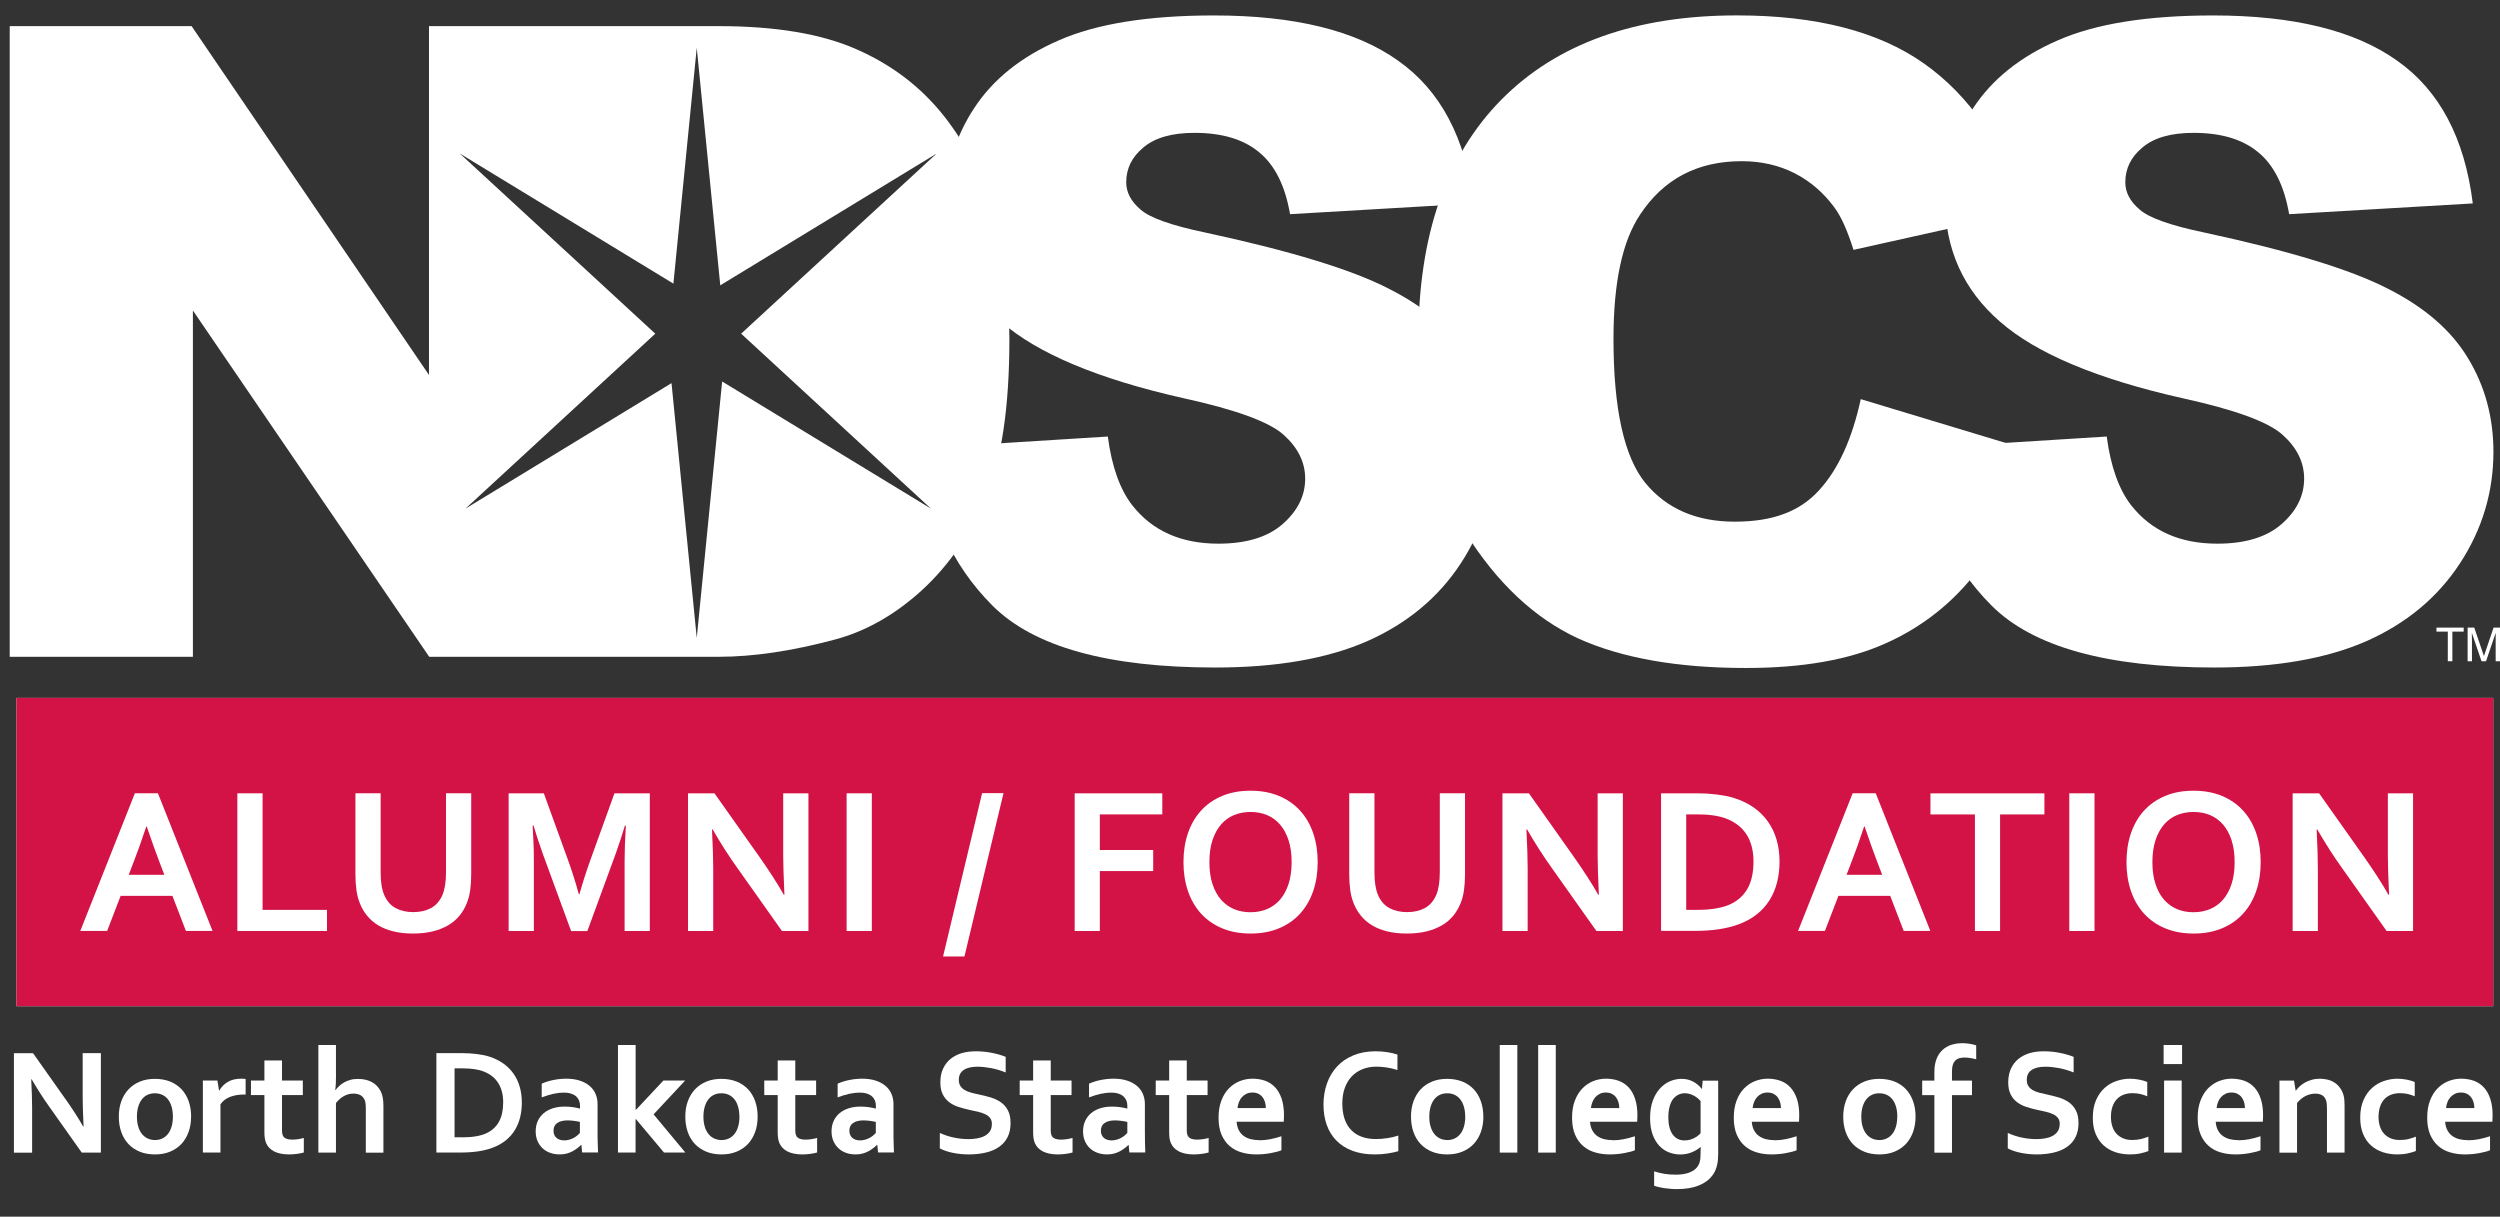
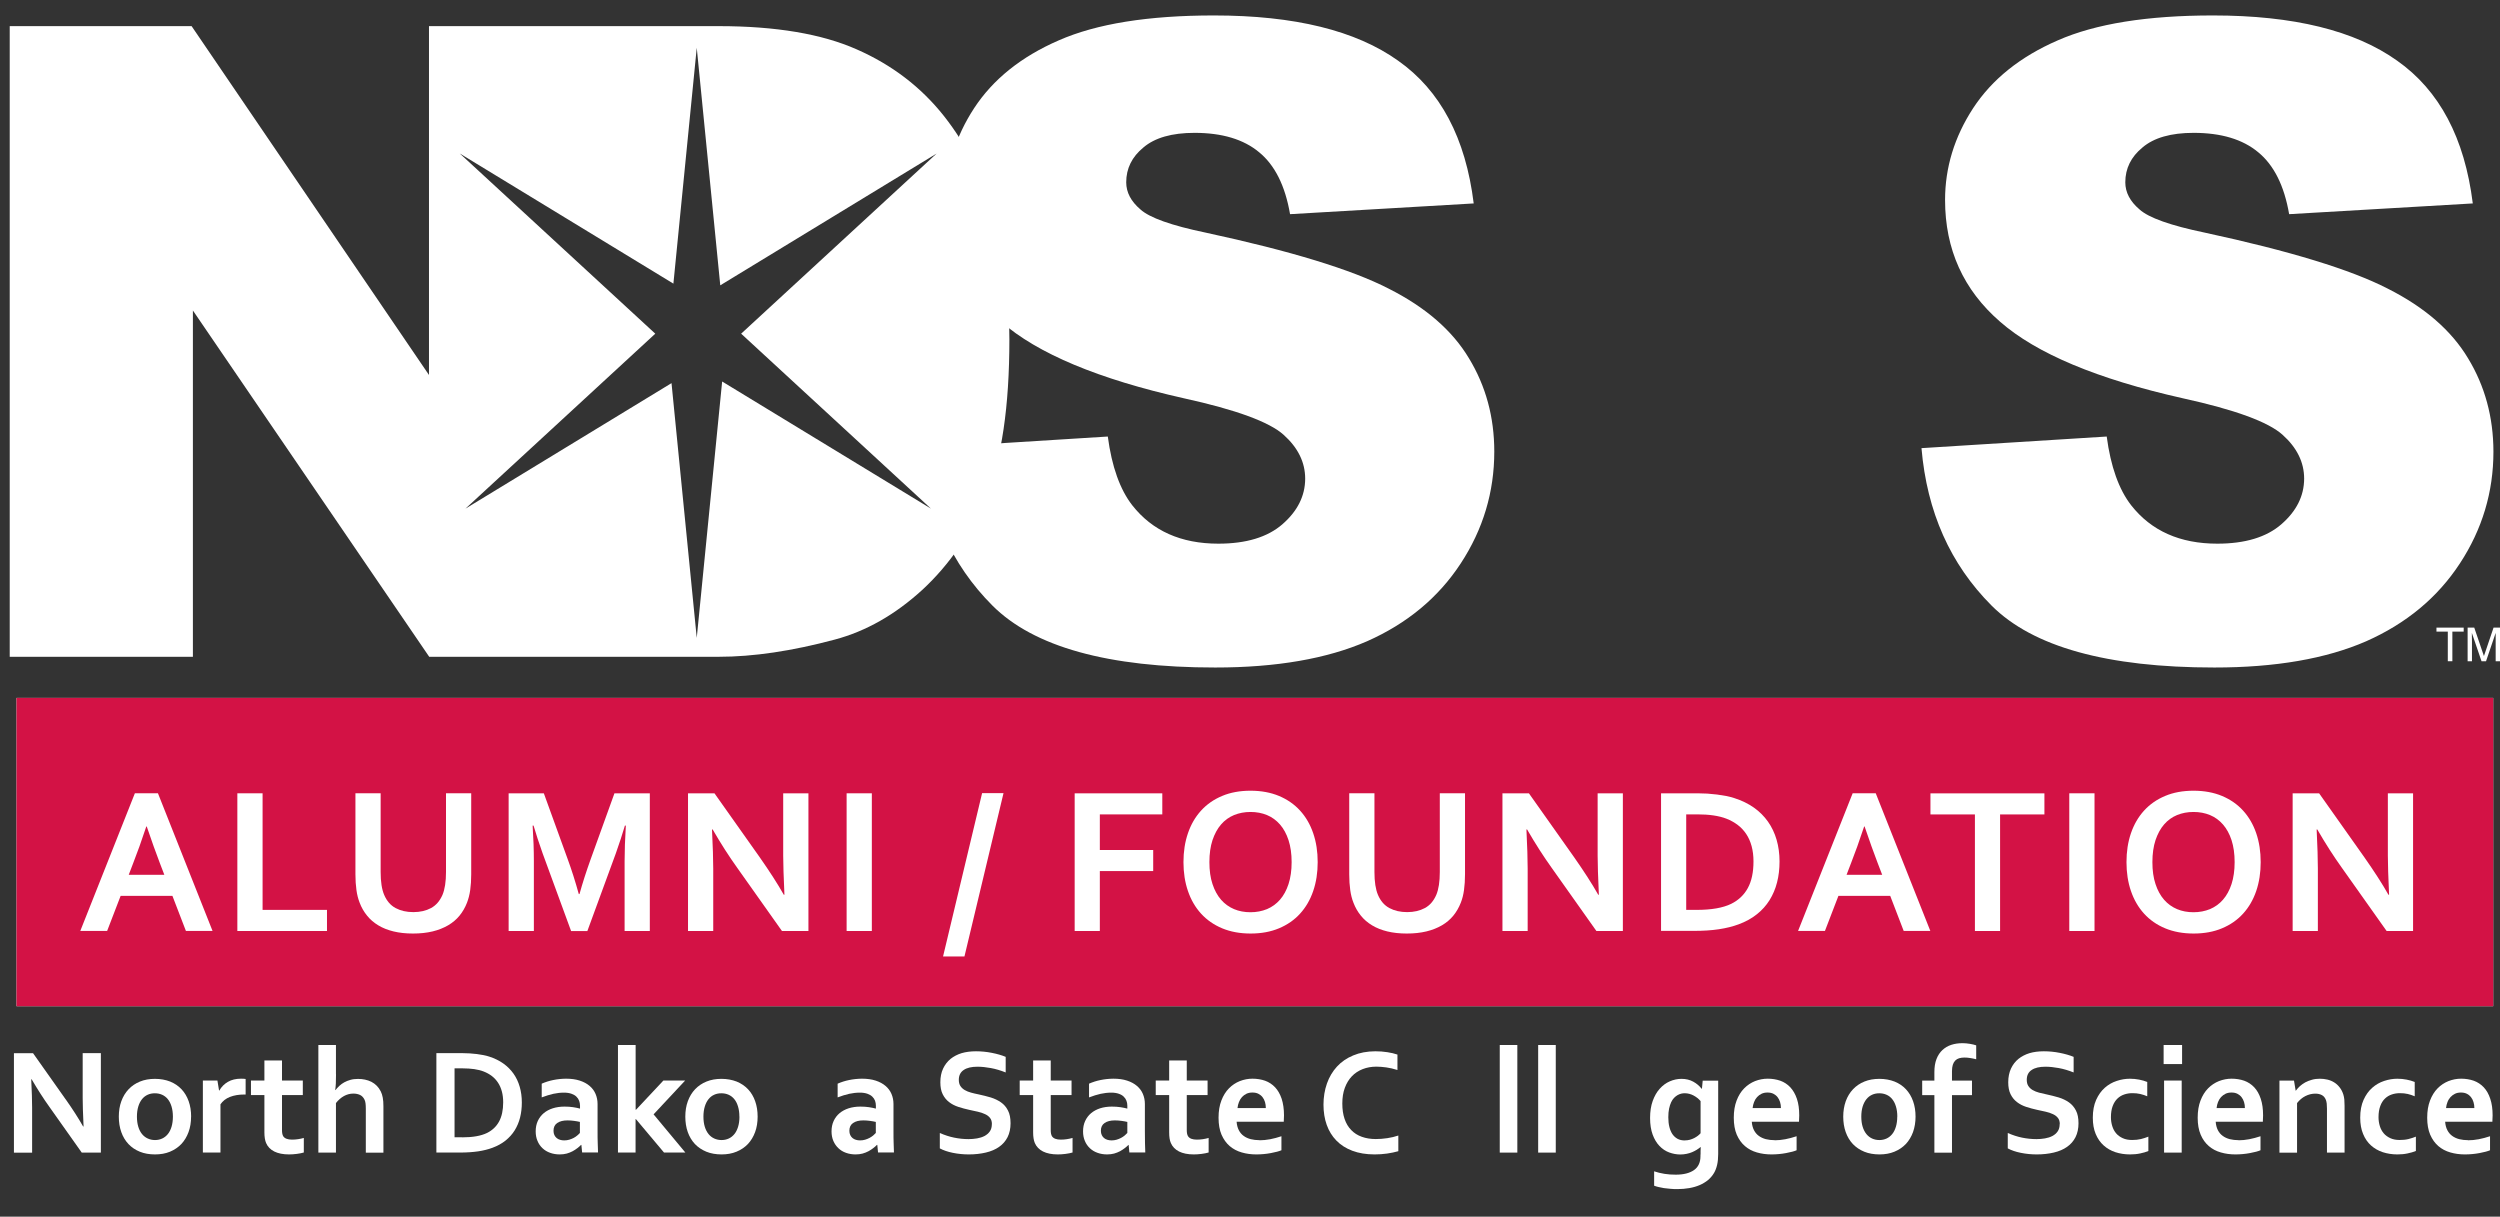
<svg xmlns="http://www.w3.org/2000/svg" width="150" height="73" viewBox="0 0 150 73" fill="none">
  <rect x="0" y="0" width="150" height="73" fill="#333333" stroke="none" />
  <g clip-path="url(#clip0_189_10597)">
    <path d="M149.592 41.874H0.991V60.373H149.592V41.874Z" fill="white" />
    <path d="M149.592 41.874H0.991V60.373H149.592V41.874Z" fill="#D31245" />
    <path d="M3.944 65.963C4.373 66.572 4.718 67.114 4.986 67.586H5.014C4.978 66.812 4.961 66.245 4.961 65.893V63.189H6.052V69.156H4.905L2.962 66.41C2.621 65.935 2.265 65.382 1.899 64.756H1.874C1.91 65.488 1.927 66.055 1.927 66.456V69.16H0.836V63.193H1.984L3.944 65.967V65.963Z" fill="white" />
    <path d="M11.465 66.998C11.465 67.336 11.415 67.646 11.313 67.924C11.211 68.202 11.067 68.442 10.88 68.642C10.69 68.839 10.462 68.994 10.198 69.103C9.93 69.213 9.631 69.265 9.3 69.265C8.969 69.265 8.656 69.213 8.389 69.103C8.121 68.994 7.892 68.839 7.706 68.642C7.519 68.442 7.375 68.202 7.277 67.924C7.178 67.646 7.129 67.336 7.129 66.998C7.129 66.66 7.178 66.351 7.28 66.073C7.382 65.794 7.526 65.555 7.717 65.354C7.907 65.154 8.132 65.002 8.399 64.893C8.667 64.784 8.966 64.731 9.297 64.731C9.628 64.731 9.941 64.788 10.208 64.893C10.476 65.002 10.704 65.157 10.891 65.354C11.078 65.555 11.222 65.794 11.32 66.073C11.419 66.351 11.468 66.66 11.468 66.998H11.465ZM10.374 66.998C10.374 66.769 10.345 66.569 10.293 66.393C10.24 66.217 10.166 66.069 10.071 65.953C9.976 65.833 9.86 65.745 9.726 65.685C9.592 65.625 9.448 65.597 9.29 65.597C9.131 65.597 8.991 65.625 8.86 65.685C8.727 65.745 8.614 65.833 8.519 65.953C8.424 66.073 8.35 66.217 8.297 66.393C8.244 66.569 8.216 66.769 8.216 66.998C8.216 67.227 8.244 67.431 8.297 67.604C8.35 67.78 8.424 67.924 8.522 68.044C8.617 68.16 8.734 68.251 8.867 68.311C8.998 68.371 9.145 68.403 9.3 68.403C9.455 68.403 9.603 68.371 9.733 68.311C9.863 68.251 9.976 68.16 10.071 68.044C10.166 67.928 10.24 67.78 10.293 67.604C10.345 67.428 10.374 67.227 10.374 66.998Z" fill="white" />
    <path d="M14.738 65.671H14.65C14.326 65.671 14.041 65.72 13.794 65.816C13.548 65.914 13.361 66.062 13.228 66.259V69.153H12.172V64.83H13.045L13.143 65.432H13.161C13.284 65.213 13.457 65.037 13.675 64.911C13.893 64.784 14.157 64.721 14.463 64.721C14.569 64.721 14.664 64.728 14.738 64.738V65.664V65.671Z" fill="white" />
    <path d="M18.232 69.149C18.113 69.184 17.972 69.213 17.806 69.234C17.641 69.255 17.486 69.265 17.345 69.265C16.983 69.265 16.687 69.205 16.455 69.089C16.226 68.973 16.061 68.804 15.966 68.582C15.899 68.424 15.864 68.213 15.864 67.942V65.703H15.058V64.833H15.864V63.626H16.92V64.833H18.169V65.703H16.92V67.804C16.92 67.97 16.944 68.093 16.994 68.174C17.081 68.311 17.261 68.378 17.525 68.378C17.648 68.378 17.768 68.368 17.887 68.35C18.007 68.332 18.123 68.308 18.229 68.276V69.149H18.232Z" fill="white" />
    <path d="M20.161 64.46C20.161 64.682 20.157 64.865 20.15 65.013C20.143 65.157 20.129 65.287 20.112 65.404H20.129C20.193 65.323 20.27 65.238 20.358 65.154C20.45 65.069 20.548 64.999 20.657 64.939C20.766 64.879 20.889 64.83 21.027 64.791C21.164 64.752 21.319 64.735 21.484 64.735C21.628 64.735 21.766 64.749 21.899 64.777C22.033 64.805 22.16 64.847 22.28 64.907C22.396 64.967 22.505 65.044 22.6 65.14C22.695 65.235 22.776 65.347 22.843 65.478C22.899 65.59 22.941 65.717 22.966 65.861C22.994 66.002 23.005 66.178 23.005 66.382V69.16H21.949V66.523C21.949 66.389 21.942 66.28 21.931 66.196C21.921 66.111 21.899 66.037 21.868 65.974C21.804 65.844 21.716 65.752 21.6 65.696C21.484 65.643 21.351 65.615 21.203 65.615C20.998 65.615 20.808 65.668 20.636 65.763C20.464 65.858 20.302 65.999 20.157 66.182V69.156H19.102V62.7H20.157V64.46H20.161Z" fill="white" />
    <path d="M26.183 69.156V63.189H27.759C27.9 63.189 28.041 63.193 28.185 63.203C28.329 63.211 28.47 63.225 28.607 63.242C28.745 63.26 28.875 63.281 29.005 63.306C29.132 63.33 29.251 63.362 29.357 63.397C29.674 63.499 29.955 63.636 30.198 63.809C30.441 63.981 30.645 64.186 30.81 64.418C30.976 64.654 31.099 64.914 31.183 65.207C31.268 65.495 31.31 65.812 31.31 66.15C31.31 66.47 31.275 66.773 31.205 67.051C31.134 67.333 31.025 67.59 30.881 67.822C30.736 68.054 30.55 68.258 30.332 68.434C30.11 68.611 29.85 68.755 29.544 68.868C29.29 68.963 29.005 69.033 28.685 69.082C28.364 69.128 28.002 69.153 27.601 69.153H26.183V69.156ZM27.724 68.241C28.364 68.241 28.861 68.153 29.223 67.977C29.54 67.819 29.783 67.59 29.945 67.29C30.107 66.991 30.191 66.608 30.191 66.139C30.191 65.896 30.163 65.675 30.11 65.481C30.057 65.284 29.98 65.111 29.878 64.957C29.776 64.802 29.653 64.671 29.512 64.562C29.367 64.453 29.206 64.362 29.023 64.291C28.854 64.224 28.664 64.179 28.456 64.147C28.248 64.119 28.016 64.101 27.756 64.101H27.273V68.237H27.724V68.241Z" fill="white" />
    <path d="M34.879 68.695H34.861C34.801 68.758 34.731 68.822 34.647 68.885C34.562 68.952 34.467 69.012 34.361 69.072C34.256 69.128 34.136 69.177 34.006 69.213C33.876 69.248 33.735 69.265 33.584 69.265C33.38 69.265 33.186 69.234 33.01 69.17C32.831 69.107 32.679 69.015 32.549 68.892C32.422 68.772 32.32 68.628 32.25 68.456C32.176 68.283 32.141 68.093 32.141 67.882C32.141 67.65 32.183 67.442 32.267 67.259C32.352 67.076 32.472 66.917 32.623 66.791C32.774 66.664 32.957 66.565 33.168 66.498C33.38 66.431 33.612 66.396 33.869 66.396C34.055 66.396 34.228 66.407 34.386 66.431C34.544 66.456 34.682 66.484 34.801 66.516V66.34C34.801 66.238 34.784 66.143 34.749 66.048C34.713 65.953 34.661 65.872 34.583 65.798C34.509 65.724 34.407 65.668 34.288 65.625C34.164 65.583 34.017 65.558 33.841 65.558C33.626 65.558 33.411 65.583 33.2 65.629C32.985 65.678 32.753 65.749 32.503 65.844V65.02C32.721 64.925 32.95 64.851 33.193 64.802C33.436 64.752 33.693 64.724 33.96 64.721C34.277 64.721 34.551 64.759 34.787 64.837C35.023 64.914 35.22 65.02 35.379 65.157C35.537 65.291 35.657 65.453 35.734 65.636C35.811 65.819 35.854 66.02 35.854 66.238V67.864C35.854 68.149 35.854 68.396 35.864 68.6C35.871 68.804 35.875 68.987 35.882 69.149H34.928L34.882 68.688L34.879 68.695ZM34.794 67.315C34.692 67.29 34.576 67.269 34.446 67.252C34.316 67.234 34.182 67.224 34.048 67.224C33.791 67.224 33.587 67.276 33.436 67.379C33.285 67.481 33.211 67.635 33.211 67.847C33.211 67.945 33.228 68.03 33.263 68.104C33.299 68.177 33.344 68.237 33.401 68.283C33.457 68.329 33.527 68.368 33.605 68.389C33.682 68.413 33.763 68.424 33.851 68.424C33.957 68.424 34.059 68.41 34.154 68.382C34.249 68.354 34.337 68.318 34.418 68.276C34.499 68.234 34.569 68.185 34.632 68.132C34.696 68.079 34.752 68.026 34.794 67.977V67.315Z" fill="white" />
    <path d="M37.082 62.7H38.138V66.586H38.159L39.802 64.833H41.108L39.215 66.861L41.122 69.153H39.841L38.152 67.143H38.134V69.153H37.078V62.697L37.082 62.7Z" fill="white" />
    <path d="M45.458 66.998C45.458 67.336 45.409 67.646 45.307 67.924C45.205 68.202 45.06 68.442 44.874 68.642C44.684 68.839 44.455 68.994 44.188 69.103C43.92 69.213 43.621 69.265 43.294 69.265C42.966 69.265 42.65 69.213 42.382 69.103C42.115 68.994 41.886 68.839 41.696 68.642C41.509 68.442 41.365 68.202 41.266 67.924C41.168 67.646 41.119 67.336 41.119 66.998C41.119 66.66 41.168 66.351 41.27 66.073C41.372 65.794 41.516 65.555 41.706 65.354C41.896 65.154 42.122 65.002 42.389 64.893C42.657 64.784 42.956 64.731 43.286 64.731C43.617 64.731 43.927 64.788 44.198 64.893C44.465 65.002 44.694 65.157 44.881 65.354C45.071 65.555 45.212 65.794 45.31 66.073C45.409 66.351 45.458 66.66 45.458 66.998ZM44.363 66.998C44.363 66.769 44.335 66.569 44.282 66.393C44.23 66.217 44.156 66.069 44.061 65.953C43.966 65.833 43.85 65.745 43.716 65.685C43.582 65.625 43.438 65.597 43.279 65.597C43.121 65.597 42.98 65.625 42.85 65.685C42.716 65.745 42.604 65.833 42.509 65.953C42.414 66.073 42.34 66.217 42.287 66.393C42.234 66.569 42.206 66.769 42.206 66.998C42.206 67.227 42.234 67.431 42.287 67.604C42.34 67.78 42.417 67.924 42.512 68.044C42.607 68.16 42.723 68.251 42.857 68.311C42.991 68.371 43.135 68.403 43.294 68.403C43.452 68.403 43.596 68.371 43.726 68.311C43.857 68.251 43.969 68.16 44.064 68.044C44.159 67.928 44.233 67.78 44.286 67.604C44.339 67.428 44.367 67.227 44.367 66.998H44.363Z" fill="white" />
-     <path d="M49.03 69.149C48.91 69.184 48.77 69.213 48.604 69.234C48.439 69.255 48.288 69.265 48.143 69.265C47.781 69.265 47.485 69.205 47.253 69.089C47.02 68.973 46.859 68.804 46.764 68.582C46.697 68.424 46.662 68.213 46.662 67.942V65.703H45.856V64.833H46.662V63.626H47.717V64.833H48.967V65.703H47.717V67.804C47.717 67.97 47.742 68.093 47.791 68.174C47.879 68.311 48.059 68.378 48.323 68.378C48.446 68.378 48.566 68.368 48.685 68.35C48.805 68.332 48.917 68.308 49.027 68.276V69.149H49.03Z" fill="white" />
    <path d="M52.63 68.695H52.613C52.553 68.758 52.483 68.822 52.398 68.885C52.314 68.952 52.219 69.012 52.113 69.072C52.007 69.128 51.888 69.177 51.758 69.213C51.627 69.248 51.487 69.265 51.335 69.265C51.131 69.265 50.938 69.234 50.762 69.17C50.582 69.107 50.431 69.015 50.304 68.892C50.177 68.772 50.075 68.628 50.001 68.456C49.928 68.283 49.892 68.093 49.892 67.882C49.892 67.65 49.934 67.442 50.019 67.259C50.103 67.076 50.223 66.917 50.374 66.791C50.526 66.664 50.709 66.565 50.92 66.498C51.131 66.431 51.363 66.396 51.62 66.396C51.807 66.396 51.979 66.407 52.138 66.431C52.296 66.456 52.433 66.484 52.553 66.516V66.34C52.553 66.238 52.535 66.143 52.504 66.048C52.468 65.953 52.416 65.872 52.338 65.798C52.261 65.724 52.162 65.668 52.043 65.625C51.919 65.583 51.772 65.558 51.596 65.558C51.381 65.558 51.166 65.583 50.952 65.629C50.737 65.678 50.505 65.749 50.258 65.844V65.02C50.477 64.925 50.705 64.851 50.948 64.802C51.191 64.752 51.448 64.724 51.715 64.721C52.029 64.721 52.307 64.759 52.542 64.837C52.778 64.914 52.975 65.02 53.134 65.157C53.292 65.291 53.412 65.453 53.489 65.636C53.566 65.819 53.609 66.02 53.609 66.238V67.864C53.609 68.149 53.609 68.396 53.619 68.6C53.63 68.804 53.63 68.987 53.637 69.149H52.683L52.637 68.688L52.63 68.695ZM52.546 67.315C52.444 67.29 52.328 67.269 52.197 67.252C52.067 67.234 51.934 67.224 51.8 67.224C51.539 67.224 51.339 67.276 51.187 67.379C51.036 67.481 50.962 67.635 50.962 67.847C50.962 67.945 50.98 68.03 51.015 68.104C51.05 68.177 51.096 68.237 51.152 68.283C51.209 68.329 51.279 68.368 51.356 68.389C51.434 68.413 51.515 68.424 51.603 68.424C51.708 68.424 51.81 68.41 51.905 68.382C52 68.354 52.088 68.318 52.169 68.276C52.25 68.234 52.321 68.185 52.388 68.132C52.451 68.079 52.504 68.026 52.549 67.977V67.315H52.546Z" fill="white" />
    <path d="M59.514 67.442C59.514 67.29 59.475 67.167 59.402 67.076C59.328 66.981 59.226 66.903 59.099 66.847C58.972 66.787 58.828 66.738 58.669 66.703C58.511 66.664 58.342 66.629 58.166 66.593C57.934 66.544 57.712 66.481 57.501 66.414C57.29 66.344 57.103 66.249 56.945 66.125C56.783 66.002 56.657 65.844 56.562 65.654C56.466 65.463 56.421 65.224 56.421 64.939C56.421 64.626 56.474 64.351 56.586 64.115C56.695 63.883 56.846 63.689 57.033 63.534C57.223 63.383 57.445 63.267 57.698 63.189C57.952 63.115 58.24 63.077 58.557 63.077C58.874 63.077 59.194 63.108 59.514 63.172C59.834 63.235 60.112 63.316 60.341 63.411V64.347C60.032 64.224 59.736 64.136 59.451 64.084C59.166 64.031 58.902 64.003 58.652 64.003C58.293 64.003 58.015 64.066 57.821 64.2C57.628 64.33 57.529 64.527 57.529 64.788C57.529 64.939 57.561 65.066 57.624 65.161C57.688 65.259 57.776 65.34 57.885 65.404C57.994 65.467 58.12 65.52 58.265 65.558C58.406 65.597 58.557 65.632 58.719 65.664C58.972 65.717 59.212 65.78 59.444 65.847C59.673 65.918 59.877 66.016 60.056 66.139C60.236 66.263 60.376 66.428 60.478 66.629C60.584 66.829 60.633 67.086 60.633 67.396C60.633 67.706 60.574 67.995 60.454 68.23C60.334 68.466 60.165 68.66 59.947 68.811C59.729 68.966 59.465 69.079 59.152 69.153C58.839 69.227 58.497 69.265 58.128 69.265C57.804 69.265 57.483 69.234 57.17 69.17C56.857 69.107 56.597 69.015 56.389 68.903V67.98C56.681 68.107 56.97 68.202 57.248 68.258C57.526 68.315 57.814 68.347 58.114 68.347C58.286 68.347 58.455 68.332 58.624 68.304C58.789 68.276 58.941 68.227 59.071 68.16C59.201 68.09 59.31 67.998 59.391 67.882C59.472 67.766 59.511 67.618 59.511 67.445L59.514 67.442Z" fill="white" />
    <path d="M64.357 69.149C64.237 69.184 64.096 69.213 63.931 69.234C63.766 69.255 63.611 69.265 63.47 69.265C63.108 69.265 62.812 69.205 62.58 69.089C62.351 68.973 62.185 68.804 62.09 68.582C62.023 68.424 61.988 68.213 61.988 67.942V65.703H61.182V64.833H61.988V63.626H63.044V64.833H64.293V65.703H63.044V67.804C63.044 67.97 63.069 68.093 63.118 68.174C63.206 68.311 63.386 68.378 63.649 68.378C63.773 68.378 63.892 68.368 64.012 68.35C64.132 68.332 64.244 68.308 64.353 68.276V69.149H64.357Z" fill="white" />
    <path d="M67.721 68.695H67.704C67.644 68.758 67.573 68.822 67.489 68.885C67.405 68.952 67.309 69.012 67.204 69.072C67.095 69.128 66.979 69.177 66.849 69.213C66.718 69.248 66.578 69.265 66.426 69.265C66.222 69.265 66.028 69.234 65.853 69.17C65.673 69.107 65.522 69.015 65.391 68.892C65.265 68.772 65.163 68.628 65.092 68.456C65.018 68.283 64.983 68.093 64.983 67.882C64.983 67.65 65.025 67.442 65.11 67.259C65.194 67.076 65.314 66.917 65.465 66.791C65.617 66.664 65.8 66.565 66.007 66.498C66.219 66.431 66.451 66.396 66.708 66.396C66.894 66.396 67.067 66.407 67.225 66.431C67.383 66.456 67.521 66.484 67.64 66.516V66.34C67.64 66.238 67.623 66.143 67.588 66.048C67.552 65.953 67.5 65.872 67.422 65.798C67.348 65.724 67.25 65.668 67.126 65.625C67.007 65.583 66.856 65.558 66.68 65.558C66.465 65.558 66.25 65.583 66.039 65.629C65.824 65.678 65.592 65.749 65.342 65.844V65.02C65.56 64.925 65.789 64.851 66.032 64.802C66.275 64.752 66.532 64.724 66.799 64.721C67.116 64.721 67.391 64.759 67.626 64.837C67.862 64.914 68.059 65.02 68.218 65.157C68.376 65.291 68.496 65.453 68.573 65.636C68.65 65.819 68.693 66.02 68.693 66.238V67.864C68.693 68.149 68.693 68.396 68.7 68.6C68.707 68.804 68.71 68.987 68.717 69.149H67.763L67.718 68.688L67.721 68.695ZM67.637 67.315C67.535 67.29 67.419 67.269 67.288 67.252C67.158 67.234 67.025 67.224 66.891 67.224C66.634 67.224 66.426 67.276 66.278 67.379C66.127 67.481 66.053 67.635 66.053 67.847C66.053 67.945 66.071 68.03 66.106 68.104C66.141 68.177 66.187 68.237 66.243 68.283C66.299 68.329 66.37 68.368 66.447 68.389C66.525 68.413 66.606 68.424 66.694 68.424C66.799 68.424 66.901 68.41 66.996 68.382C67.091 68.354 67.179 68.318 67.26 68.276C67.341 68.234 67.412 68.185 67.478 68.132C67.542 68.079 67.595 68.026 67.64 67.977V67.315H67.637Z" fill="white" />
    <path d="M72.518 69.149C72.398 69.184 72.258 69.213 72.092 69.234C71.927 69.255 71.772 69.265 71.631 69.265C71.269 69.265 70.973 69.205 70.741 69.089C70.512 68.973 70.347 68.804 70.252 68.582C70.181 68.424 70.15 68.213 70.15 67.942V65.703H69.344V64.833H70.15V63.626H71.206V64.833H72.455V65.703H71.206V67.804C71.206 67.97 71.23 68.093 71.283 68.174C71.371 68.311 71.547 68.378 71.814 68.378C71.938 68.378 72.057 68.368 72.177 68.35C72.296 68.332 72.413 68.308 72.518 68.276V69.149Z" fill="white" />
    <path d="M75.566 68.417C75.77 68.417 75.985 68.396 76.21 68.354C76.432 68.311 76.657 68.251 76.886 68.174V69.015C76.748 69.075 76.537 69.132 76.256 69.184C75.974 69.237 75.682 69.265 75.376 69.265C75.07 69.265 74.778 69.227 74.503 69.146C74.229 69.068 73.989 68.941 73.782 68.765C73.578 68.589 73.416 68.364 73.292 68.082C73.173 67.804 73.113 67.463 73.113 67.065C73.113 66.667 73.169 66.329 73.282 66.034C73.394 65.738 73.546 65.495 73.736 65.302C73.926 65.108 74.144 64.964 74.391 64.865C74.637 64.77 74.89 64.721 75.151 64.721C75.411 64.721 75.675 64.763 75.907 64.844C76.136 64.928 76.337 65.059 76.506 65.238C76.674 65.418 76.805 65.647 76.9 65.928C76.991 66.21 77.04 66.541 77.04 66.924C77.04 67.072 77.034 67.199 77.026 67.305H74.197C74.211 67.505 74.257 67.674 74.331 67.815C74.404 67.956 74.503 68.072 74.623 68.156C74.742 68.244 74.883 68.308 75.045 68.35C75.207 68.389 75.379 68.41 75.566 68.41V68.417ZM75.144 65.552C75.01 65.552 74.89 65.576 74.788 65.625C74.683 65.675 74.595 65.742 74.517 65.826C74.443 65.91 74.38 66.009 74.338 66.122C74.292 66.234 74.264 66.354 74.25 66.484H75.95C75.95 66.358 75.932 66.234 75.9 66.122C75.865 66.009 75.816 65.91 75.749 65.826C75.682 65.742 75.598 65.675 75.499 65.625C75.4 65.576 75.284 65.552 75.147 65.552H75.144Z" fill="white" />
    <path d="M82.584 63.999C82.288 63.999 82.013 64.048 81.76 64.147C81.51 64.246 81.292 64.386 81.112 64.576C80.933 64.763 80.792 64.995 80.69 65.27C80.588 65.544 80.539 65.858 80.539 66.213C80.539 66.569 80.585 66.871 80.676 67.139C80.767 67.407 80.901 67.628 81.074 67.804C81.246 67.984 81.457 68.118 81.704 68.206C81.954 68.297 82.235 68.343 82.548 68.343C82.773 68.343 83.002 68.325 83.238 68.29C83.474 68.255 83.692 68.202 83.9 68.132V69.072C83.692 69.132 83.467 69.177 83.228 69.213C82.985 69.248 82.735 69.265 82.478 69.265C81.971 69.265 81.528 69.191 81.144 69.047C80.76 68.903 80.44 68.698 80.183 68.434C79.926 68.171 79.733 67.857 79.603 67.491C79.472 67.125 79.409 66.72 79.409 66.277C79.409 65.833 79.479 65.4 79.617 65.009C79.754 64.622 79.954 64.284 80.215 63.999C80.475 63.714 80.799 63.489 81.19 63.327C81.581 63.161 82.024 63.08 82.517 63.077C82.77 63.077 83.009 63.094 83.235 63.13C83.46 63.165 83.664 63.211 83.847 63.274V64.2C83.608 64.126 83.389 64.073 83.182 64.045C82.978 64.017 82.777 63.999 82.58 63.999H82.584Z" fill="white" />
-     <path d="M89.003 66.998C89.003 67.336 88.95 67.646 88.851 67.924C88.749 68.202 88.605 68.442 88.418 68.642C88.228 68.839 88.003 68.994 87.732 69.103C87.465 69.213 87.166 69.265 86.835 69.265C86.504 69.265 86.191 69.213 85.923 69.103C85.652 68.994 85.427 68.839 85.237 68.642C85.05 68.442 84.906 68.202 84.808 67.924C84.709 67.646 84.66 67.336 84.66 66.998C84.66 66.66 84.709 66.351 84.811 66.073C84.913 65.794 85.058 65.555 85.244 65.354C85.434 65.154 85.663 65.002 85.93 64.893C86.198 64.784 86.497 64.731 86.828 64.731C87.159 64.731 87.472 64.788 87.739 64.893C88.01 65.002 88.236 65.157 88.422 65.354C88.609 65.555 88.753 65.794 88.851 66.073C88.95 66.351 88.999 66.66 88.999 66.998H89.003ZM87.912 66.998C87.912 66.769 87.884 66.569 87.831 66.393C87.778 66.217 87.704 66.069 87.609 65.953C87.514 65.833 87.398 65.745 87.268 65.685C87.134 65.625 86.99 65.597 86.831 65.597C86.673 65.597 86.532 65.625 86.402 65.685C86.272 65.745 86.156 65.833 86.061 65.953C85.966 66.073 85.892 66.217 85.839 66.393C85.786 66.569 85.758 66.769 85.758 66.998C85.758 67.227 85.782 67.431 85.839 67.604C85.892 67.78 85.969 67.924 86.064 68.044C86.159 68.16 86.275 68.251 86.405 68.311C86.539 68.371 86.683 68.403 86.842 68.403C87 68.403 87.144 68.371 87.275 68.311C87.405 68.251 87.518 68.16 87.613 68.044C87.708 67.928 87.781 67.78 87.834 67.604C87.887 67.428 87.915 67.227 87.915 66.998H87.912Z" fill="white" />
    <path d="M89.985 69.156V62.7H91.04V69.156H89.985Z" fill="white" />
    <path d="M92.29 69.156V62.7H93.346V69.156H92.29Z" fill="white" />
-     <path d="M96.773 68.417C96.978 68.417 97.192 68.396 97.414 68.354C97.636 68.311 97.861 68.251 98.093 68.174V69.015C97.956 69.075 97.748 69.132 97.463 69.184C97.182 69.237 96.89 69.265 96.584 69.265C96.277 69.265 95.989 69.227 95.711 69.146C95.436 69.068 95.197 68.941 94.993 68.765C94.789 68.589 94.627 68.364 94.504 68.082C94.384 67.804 94.324 67.463 94.324 67.065C94.324 66.667 94.38 66.329 94.493 66.034C94.606 65.738 94.757 65.495 94.947 65.302C95.137 65.108 95.355 64.964 95.598 64.865C95.844 64.77 96.098 64.721 96.358 64.721C96.619 64.721 96.883 64.763 97.115 64.844C97.344 64.928 97.544 65.059 97.713 65.238C97.882 65.418 98.012 65.647 98.104 65.928C98.199 66.21 98.245 66.541 98.245 66.924C98.245 67.072 98.237 67.199 98.231 67.305H95.401C95.415 67.505 95.461 67.674 95.535 67.815C95.609 67.956 95.707 68.072 95.827 68.156C95.946 68.244 96.087 68.308 96.249 68.35C96.411 68.389 96.584 68.41 96.77 68.41L96.773 68.417ZM96.351 65.552C96.217 65.552 96.098 65.576 95.996 65.625C95.89 65.675 95.802 65.742 95.725 65.826C95.651 65.91 95.588 66.009 95.545 66.122C95.499 66.234 95.471 66.354 95.457 66.484H97.157C97.157 66.358 97.139 66.234 97.104 66.122C97.069 66.009 97.02 65.91 96.953 65.826C96.886 65.742 96.802 65.675 96.703 65.625C96.601 65.576 96.485 65.552 96.351 65.552Z" fill="white" />
    <path d="M102.035 69.269C102.035 69.209 102.035 69.135 102.035 69.047C102.035 68.959 102.038 68.885 102.045 68.825H102.035C101.968 68.878 101.894 68.931 101.81 68.984C101.725 69.037 101.634 69.082 101.532 69.128C101.43 69.17 101.32 69.206 101.197 69.23C101.074 69.255 100.951 69.269 100.821 69.269C100.592 69.269 100.37 69.227 100.149 69.146C99.93 69.065 99.737 68.934 99.568 68.758C99.399 68.582 99.262 68.354 99.16 68.079C99.058 67.801 99.005 67.47 99.005 67.079C99.005 66.689 99.058 66.347 99.163 66.055C99.269 65.763 99.409 65.516 99.585 65.323C99.761 65.126 99.962 64.978 100.191 64.879C100.416 64.781 100.652 64.731 100.891 64.731C101.155 64.731 101.391 64.788 101.595 64.9C101.799 65.013 101.968 65.154 102.098 65.326H102.116L102.162 64.84H103.091V69.241C103.091 69.494 103.07 69.709 103.027 69.892C102.985 70.075 102.925 70.233 102.844 70.374C102.749 70.536 102.626 70.68 102.482 70.804C102.334 70.923 102.165 71.025 101.979 71.106C101.789 71.187 101.581 71.247 101.356 71.286C101.13 71.325 100.891 71.346 100.638 71.346C100.493 71.346 100.356 71.342 100.219 71.328C100.082 71.318 99.955 71.303 99.832 71.286C99.712 71.265 99.603 71.244 99.501 71.219C99.402 71.194 99.318 71.17 99.248 71.142V70.279C99.445 70.346 99.649 70.395 99.864 70.43C100.078 70.466 100.307 70.48 100.543 70.48C101.014 70.48 101.38 70.388 101.641 70.205C101.898 70.022 102.028 69.744 102.028 69.374V69.272L102.035 69.269ZM101.088 68.424C101.194 68.424 101.296 68.41 101.391 68.385C101.486 68.357 101.574 68.325 101.655 68.283C101.736 68.241 101.806 68.195 101.873 68.146C101.936 68.097 101.989 68.044 102.035 67.995V66.065C101.922 65.932 101.781 65.819 101.616 65.731C101.451 65.643 101.275 65.597 101.085 65.594C101.018 65.594 100.951 65.601 100.877 65.618C100.803 65.636 100.733 65.664 100.655 65.706C100.581 65.749 100.511 65.805 100.444 65.872C100.377 65.942 100.317 66.03 100.268 66.136C100.219 66.241 100.177 66.372 100.145 66.519C100.113 66.667 100.099 66.84 100.099 67.037C100.099 67.255 100.12 67.449 100.163 67.618C100.205 67.787 100.268 67.935 100.349 68.054C100.434 68.174 100.536 68.266 100.659 68.332C100.782 68.396 100.926 68.427 101.088 68.427V68.424Z" fill="white" />
    <path d="M106.476 68.417C106.68 68.417 106.895 68.396 107.117 68.354C107.339 68.311 107.564 68.251 107.796 68.174V69.015C107.659 69.075 107.451 69.132 107.166 69.184C106.885 69.237 106.592 69.265 106.286 69.265C105.98 69.265 105.692 69.227 105.413 69.146C105.139 69.068 104.9 68.941 104.696 68.765C104.491 68.589 104.33 68.364 104.206 68.082C104.087 67.804 104.027 67.463 104.027 67.065C104.027 66.667 104.083 66.329 104.196 66.034C104.308 65.738 104.46 65.495 104.65 65.302C104.84 65.108 105.058 64.964 105.304 64.865C105.551 64.77 105.804 64.721 106.065 64.721C106.325 64.721 106.589 64.763 106.821 64.844C107.05 64.928 107.251 65.059 107.419 65.238C107.585 65.418 107.719 65.647 107.814 65.928C107.909 66.21 107.954 66.541 107.954 66.924C107.954 67.072 107.947 67.199 107.94 67.305H105.107C105.121 67.505 105.167 67.674 105.241 67.815C105.315 67.956 105.413 68.072 105.533 68.156C105.653 68.244 105.794 68.308 105.955 68.35C106.114 68.389 106.29 68.41 106.476 68.41V68.417ZM106.05 65.552C105.917 65.552 105.797 65.576 105.695 65.625C105.589 65.675 105.501 65.742 105.424 65.826C105.347 65.91 105.287 66.009 105.245 66.122C105.199 66.234 105.171 66.354 105.157 66.484H106.856C106.856 66.358 106.839 66.234 106.804 66.122C106.768 66.009 106.719 65.91 106.652 65.826C106.585 65.742 106.501 65.675 106.402 65.625C106.304 65.576 106.184 65.552 106.05 65.552Z" fill="white" />
    <path d="M114.933 66.998C114.933 67.336 114.88 67.646 114.782 67.924C114.68 68.202 114.536 68.442 114.349 68.642C114.159 68.839 113.93 68.994 113.663 69.103C113.395 69.213 113.096 69.265 112.769 69.265C112.442 69.265 112.125 69.213 111.857 69.103C111.59 68.994 111.361 68.839 111.171 68.642C110.985 68.442 110.84 68.202 110.742 67.924C110.643 67.646 110.594 67.336 110.594 66.998C110.594 66.66 110.647 66.351 110.745 66.073C110.847 65.794 110.992 65.555 111.182 65.354C111.372 65.154 111.597 65.002 111.864 64.893C112.132 64.784 112.431 64.731 112.762 64.731C113.093 64.731 113.406 64.788 113.673 64.893C113.944 65.002 114.17 65.157 114.356 65.354C114.543 65.555 114.687 65.794 114.785 66.073C114.884 66.351 114.933 66.66 114.933 66.998ZM113.839 66.998C113.839 66.769 113.811 66.569 113.758 66.393C113.705 66.217 113.631 66.069 113.536 65.953C113.441 65.833 113.328 65.745 113.191 65.685C113.057 65.625 112.913 65.597 112.755 65.597C112.596 65.597 112.456 65.625 112.325 65.685C112.195 65.745 112.079 65.833 111.984 65.953C111.889 66.073 111.815 66.217 111.759 66.393C111.706 66.569 111.678 66.769 111.678 66.998C111.678 67.227 111.706 67.431 111.759 67.604C111.812 67.78 111.889 67.924 111.984 68.044C112.079 68.16 112.195 68.251 112.325 68.311C112.459 68.371 112.603 68.403 112.762 68.403C112.92 68.403 113.061 68.371 113.195 68.311C113.325 68.251 113.438 68.16 113.533 68.044C113.628 67.928 113.701 67.78 113.754 67.604C113.807 67.428 113.835 67.227 113.835 66.998H113.839Z" fill="white" />
    <path d="M118.572 63.556C118.456 63.527 118.336 63.499 118.213 63.482C118.09 63.46 117.974 63.453 117.861 63.453C117.742 63.453 117.636 63.468 117.545 63.496C117.453 63.524 117.376 63.57 117.312 63.636C117.249 63.703 117.2 63.788 117.168 63.89C117.136 63.995 117.119 64.119 117.119 64.27V64.837H118.319V65.706H117.119V69.16H116.063V65.706H115.331V64.837H116.063V64.323C116.063 64.02 116.105 63.76 116.19 63.541C116.274 63.323 116.394 63.144 116.545 63.003C116.696 62.862 116.876 62.756 117.08 62.69C117.284 62.623 117.509 62.591 117.749 62.591C117.897 62.591 118.044 62.605 118.192 62.63C118.34 62.654 118.467 62.686 118.572 62.721V63.559V63.556Z" fill="white" />
    <path d="M123.587 67.442C123.587 67.29 123.549 67.167 123.475 67.076C123.401 66.981 123.299 66.903 123.172 66.847C123.045 66.787 122.901 66.738 122.743 66.703C122.584 66.664 122.415 66.629 122.239 66.593C122.007 66.544 121.785 66.481 121.574 66.414C121.363 66.344 121.177 66.249 121.018 66.125C120.856 66.002 120.73 65.844 120.635 65.654C120.54 65.463 120.494 65.224 120.494 64.939C120.494 64.626 120.55 64.351 120.659 64.115C120.768 63.883 120.916 63.689 121.106 63.534C121.296 63.383 121.518 63.267 121.771 63.189C122.025 63.115 122.31 63.077 122.63 63.077C122.95 63.077 123.267 63.108 123.587 63.172C123.908 63.235 124.186 63.316 124.418 63.411V64.347C124.108 64.224 123.813 64.136 123.528 64.084C123.242 64.031 122.979 64.003 122.729 64.003C122.37 64.003 122.092 64.066 121.898 64.2C121.701 64.33 121.606 64.527 121.606 64.788C121.606 64.939 121.638 65.066 121.701 65.161C121.764 65.259 121.852 65.34 121.961 65.404C122.071 65.467 122.197 65.52 122.341 65.558C122.486 65.597 122.637 65.632 122.796 65.664C123.049 65.717 123.288 65.78 123.52 65.847C123.753 65.918 123.957 66.016 124.133 66.139C124.309 66.263 124.453 66.428 124.555 66.629C124.661 66.829 124.71 67.086 124.71 67.396C124.71 67.706 124.65 67.995 124.531 68.23C124.411 68.466 124.242 68.66 124.024 68.811C123.806 68.966 123.542 69.079 123.228 69.153C122.915 69.227 122.574 69.265 122.204 69.265C121.88 69.265 121.56 69.234 121.247 69.17C120.934 69.107 120.673 69.015 120.466 68.903V67.98C120.758 68.107 121.046 68.202 121.324 68.258C121.602 68.315 121.891 68.347 122.19 68.347C122.363 68.347 122.532 68.332 122.697 68.304C122.862 68.276 123.014 68.227 123.144 68.16C123.274 68.09 123.383 67.998 123.461 67.882C123.542 67.766 123.58 67.618 123.58 67.445L123.587 67.442Z" fill="white" />
    <path d="M128.902 69.061C128.768 69.117 128.606 69.167 128.412 69.206C128.219 69.248 128.015 69.265 127.8 69.265C127.487 69.265 127.195 69.219 126.927 69.132C126.656 69.043 126.42 68.906 126.22 68.727C126.019 68.547 125.857 68.315 125.741 68.037C125.625 67.759 125.569 67.435 125.569 67.062C125.569 66.646 125.636 66.291 125.769 65.992C125.903 65.696 126.076 65.453 126.287 65.266C126.498 65.08 126.737 64.942 127.005 64.855C127.272 64.766 127.532 64.724 127.793 64.724C127.986 64.724 128.173 64.742 128.349 64.777C128.528 64.812 128.69 64.858 128.835 64.918V65.777C128.704 65.72 128.564 65.675 128.416 65.639C128.268 65.604 128.11 65.59 127.941 65.59C127.772 65.59 127.61 65.615 127.455 65.668C127.3 65.72 127.163 65.801 127.047 65.914C126.927 66.027 126.832 66.178 126.762 66.361C126.691 66.548 126.656 66.769 126.656 67.034C126.656 67.224 126.684 67.403 126.737 67.572C126.79 67.741 126.867 67.882 126.969 68.001C127.071 68.121 127.202 68.216 127.364 68.29C127.522 68.364 127.712 68.399 127.927 68.399C128.12 68.399 128.296 68.382 128.455 68.343C128.613 68.304 128.761 68.255 128.902 68.199V69.061Z" fill="white" />
    <path d="M129.817 62.7H130.925V63.844H129.817V62.7ZM129.845 64.833H130.901V69.156H129.845V64.833Z" fill="white" />
    <path d="M134.311 68.417C134.515 68.417 134.73 68.396 134.951 68.354C135.173 68.311 135.398 68.251 135.63 68.174V69.015C135.493 69.075 135.286 69.132 135.001 69.184C134.719 69.237 134.427 69.265 134.121 69.265C133.815 69.265 133.526 69.227 133.248 69.146C132.973 69.068 132.734 68.941 132.53 68.765C132.326 68.589 132.16 68.364 132.041 68.082C131.921 67.804 131.861 67.463 131.861 67.065C131.861 66.667 131.918 66.329 132.03 66.034C132.143 65.738 132.294 65.495 132.484 65.302C132.674 65.108 132.892 64.964 133.139 64.865C133.385 64.77 133.639 64.721 133.899 64.721C134.159 64.721 134.423 64.763 134.656 64.844C134.884 64.928 135.085 65.059 135.254 65.238C135.423 65.418 135.553 65.647 135.645 65.928C135.74 66.21 135.785 66.541 135.785 66.924C135.785 67.072 135.778 67.199 135.771 67.305H132.942C132.956 67.505 133.002 67.674 133.075 67.815C133.149 67.956 133.248 68.072 133.368 68.156C133.487 68.244 133.628 68.308 133.79 68.35C133.952 68.389 134.124 68.41 134.311 68.41V68.417ZM133.888 65.552C133.755 65.552 133.635 65.576 133.533 65.625C133.431 65.675 133.339 65.742 133.262 65.826C133.188 65.91 133.125 66.009 133.082 66.122C133.037 66.234 133.009 66.354 132.995 66.484H134.694C134.694 66.358 134.677 66.234 134.642 66.122C134.606 66.009 134.557 65.91 134.49 65.826C134.423 65.742 134.339 65.675 134.24 65.625C134.142 65.576 134.026 65.552 133.888 65.552Z" fill="white" />
    <path d="M137.739 65.435H137.756C137.82 65.347 137.897 65.259 137.992 65.171C138.087 65.087 138.196 65.009 138.316 64.942C138.439 64.876 138.573 64.826 138.721 64.784C138.868 64.742 139.023 64.724 139.192 64.724C139.35 64.724 139.502 64.742 139.65 64.777C139.797 64.812 139.931 64.868 140.054 64.946C140.178 65.023 140.283 65.118 140.378 65.242C140.473 65.361 140.547 65.506 140.6 65.671C140.628 65.763 140.649 65.865 140.66 65.974C140.67 66.083 140.674 66.21 140.674 66.35V69.156H139.618V66.516C139.618 66.4 139.614 66.301 139.604 66.217C139.593 66.132 139.579 66.062 139.555 65.999C139.502 65.861 139.421 65.763 139.312 65.706C139.203 65.647 139.072 65.618 138.918 65.618C138.713 65.618 138.516 65.668 138.326 65.763C138.136 65.858 137.971 65.999 137.823 66.185V69.16H136.767V64.837H137.64L137.739 65.439V65.435Z" fill="white" />
    <path d="M144.943 69.061C144.809 69.117 144.647 69.167 144.45 69.206C144.256 69.248 144.052 69.265 143.841 69.265C143.528 69.265 143.236 69.219 142.968 69.132C142.697 69.043 142.462 68.906 142.261 68.727C142.06 68.547 141.898 68.315 141.786 68.037C141.67 67.759 141.613 67.435 141.613 67.062C141.613 66.646 141.68 66.291 141.814 65.992C141.948 65.696 142.12 65.453 142.335 65.266C142.546 65.08 142.785 64.942 143.053 64.855C143.32 64.766 143.581 64.724 143.841 64.724C144.035 64.724 144.221 64.742 144.397 64.777C144.577 64.812 144.739 64.858 144.883 64.918V65.777C144.753 65.72 144.612 65.675 144.468 65.639C144.32 65.604 144.161 65.59 143.992 65.59C143.824 65.59 143.662 65.615 143.507 65.668C143.352 65.72 143.215 65.801 143.099 65.914C142.979 66.027 142.884 66.178 142.817 66.361C142.747 66.548 142.711 66.769 142.711 67.034C142.711 67.224 142.74 67.403 142.792 67.572C142.845 67.741 142.923 67.882 143.025 68.001C143.127 68.121 143.26 68.216 143.419 68.29C143.577 68.364 143.767 68.399 143.982 68.399C144.175 68.399 144.351 68.382 144.506 68.343C144.665 68.304 144.812 68.255 144.953 68.199V69.061H144.943Z" fill="white" />
    <path d="M148.082 68.417C148.286 68.417 148.501 68.396 148.722 68.354C148.944 68.311 149.169 68.251 149.402 68.174V69.015C149.264 69.075 149.053 69.132 148.772 69.184C148.49 69.237 148.198 69.265 147.892 69.265C147.586 69.265 147.297 69.227 147.019 69.146C146.745 69.068 146.505 68.941 146.301 68.765C146.097 68.589 145.935 68.364 145.812 68.082C145.692 67.804 145.632 67.463 145.632 67.065C145.632 66.667 145.689 66.329 145.801 66.034C145.914 65.738 146.065 65.495 146.255 65.302C146.445 65.108 146.664 64.964 146.91 64.865C147.156 64.77 147.41 64.721 147.67 64.721C147.931 64.721 148.195 64.763 148.427 64.844C148.656 64.928 148.856 65.059 149.025 65.238C149.194 65.418 149.324 65.647 149.416 65.928C149.511 66.21 149.557 66.541 149.557 66.924C149.557 67.072 149.549 67.199 149.542 67.305H146.709C146.723 67.505 146.769 67.674 146.843 67.815C146.917 67.956 147.016 68.072 147.135 68.156C147.255 68.244 147.396 68.308 147.558 68.35C147.719 68.389 147.892 68.41 148.078 68.41L148.082 68.417ZM147.656 65.552C147.522 65.552 147.403 65.576 147.301 65.625C147.199 65.675 147.107 65.742 147.03 65.826C146.956 65.91 146.892 66.009 146.85 66.122C146.804 66.234 146.776 66.354 146.762 66.484H148.462C148.462 66.358 148.444 66.234 148.409 66.122C148.374 66.009 148.325 65.91 148.258 65.826C148.191 65.742 148.11 65.675 148.008 65.625C147.909 65.576 147.79 65.552 147.66 65.552H147.656Z" fill="white" />
    <path d="M10.349 53.752H7.238L6.428 55.857H4.817L8.093 47.595H9.476L12.753 55.857H11.155L10.345 53.752H10.349ZM8.779 49.587C8.491 50.453 8.234 51.175 8.005 51.752L7.724 52.488H9.86L9.578 51.752C9.353 51.168 9.096 50.446 8.804 49.587H8.779Z" fill="white" />
    <path d="M15.755 47.598V54.593H19.619V55.86H14.241V47.598H15.755Z" fill="white" />
    <path d="M24.775 56.012C24.342 56.012 23.955 55.969 23.61 55.885C23.265 55.8 22.959 55.681 22.695 55.519C22.431 55.36 22.206 55.167 22.023 54.938C21.836 54.709 21.688 54.452 21.579 54.163C21.488 53.935 21.424 53.678 21.386 53.4C21.347 53.122 21.326 52.808 21.326 52.46V47.595H22.839V52.322C22.839 52.907 22.91 53.364 23.05 53.692C23.205 54.058 23.434 54.322 23.736 54.484C24.039 54.646 24.391 54.727 24.799 54.727C25.208 54.727 25.56 54.646 25.862 54.484C26.161 54.322 26.39 54.058 26.549 53.692C26.689 53.361 26.76 52.907 26.76 52.322V47.595H28.273V52.46C28.273 52.805 28.252 53.118 28.213 53.4C28.174 53.678 28.108 53.935 28.02 54.163C27.907 54.452 27.759 54.709 27.573 54.938C27.386 55.167 27.157 55.36 26.886 55.519C26.615 55.677 26.306 55.8 25.957 55.885C25.609 55.969 25.218 56.012 24.785 56.012H24.775Z" fill="white" />
    <path d="M34.77 53.642C34.949 52.991 35.174 52.294 35.442 51.548L36.867 47.598H38.989V55.86H37.476V51.675C37.476 51.062 37.501 50.351 37.55 49.538H37.494C37.423 49.774 37.342 50.034 37.247 50.33C37.152 50.622 37.054 50.911 36.952 51.196L35.241 55.864H34.266L32.556 51.196C32.454 50.911 32.355 50.626 32.26 50.33C32.165 50.038 32.084 49.774 32.014 49.538H31.958C32.007 50.298 32.032 51.009 32.032 51.668V55.86H30.518V47.598H32.63L34.055 51.53C34.295 52.185 34.52 52.889 34.727 53.642H34.763H34.77Z" fill="white" />
    <path d="M45.585 51.439C46.176 52.284 46.658 53.03 47.028 53.685H47.066C47.017 52.611 46.992 51.83 46.992 51.34V47.598H48.506V55.86H46.918L44.226 52.058C43.755 51.4 43.262 50.636 42.759 49.767H42.72C42.769 50.781 42.794 51.562 42.794 52.118V55.86H41.281V47.598H42.868L45.585 51.439Z" fill="white" />
    <path d="M50.797 55.86V47.598H52.31V55.86H50.797Z" fill="white" />
    <path d="M56.583 57.388L58.926 47.588H60.211L57.867 57.388H56.583Z" fill="white" />
    <path d="M65.993 55.86H64.48V47.598H69.738V48.862H65.99V50.999H69.192V52.263H65.99V55.857L65.993 55.86Z" fill="white" />
    <path d="M79.061 51.728C79.061 52.358 78.973 52.935 78.793 53.459C78.614 53.984 78.353 54.435 78.008 54.815C77.663 55.195 77.245 55.487 76.741 55.698C76.238 55.91 75.671 56.012 75.034 56.012C74.397 56.012 73.827 55.906 73.328 55.698C72.828 55.487 72.406 55.195 72.061 54.815C71.716 54.435 71.455 53.984 71.276 53.459C71.096 52.935 71.008 52.358 71.008 51.728C71.008 51.097 71.096 50.52 71.276 49.996C71.455 49.471 71.716 49.02 72.061 48.64C72.406 48.26 72.824 47.968 73.328 47.757C73.827 47.545 74.397 47.443 75.034 47.443C75.671 47.443 76.242 47.549 76.741 47.757C77.241 47.968 77.663 48.26 78.008 48.64C78.353 49.02 78.614 49.471 78.793 49.996C78.973 50.52 79.061 51.097 79.061 51.728ZM77.498 51.728C77.498 51.224 77.435 50.788 77.311 50.407C77.188 50.031 77.016 49.718 76.798 49.468C76.579 49.218 76.319 49.028 76.02 48.904C75.721 48.781 75.39 48.718 75.031 48.718C74.672 48.718 74.345 48.781 74.042 48.904C73.743 49.028 73.482 49.214 73.264 49.468C73.046 49.718 72.877 50.034 72.75 50.407C72.627 50.784 72.564 51.224 72.564 51.728C72.564 52.231 72.624 52.667 72.75 53.044C72.874 53.421 73.046 53.734 73.264 53.984C73.482 54.234 73.743 54.42 74.042 54.547C74.341 54.674 74.672 54.734 75.031 54.734C75.39 54.734 75.717 54.67 76.02 54.547C76.319 54.42 76.579 54.234 76.798 53.984C77.016 53.734 77.188 53.421 77.311 53.044C77.435 52.667 77.498 52.227 77.498 51.728Z" fill="white" />
    <path d="M84.403 56.012C83.97 56.012 83.583 55.969 83.238 55.885C82.893 55.8 82.587 55.681 82.323 55.519C82.059 55.36 81.834 55.167 81.651 54.938C81.464 54.709 81.317 54.452 81.207 54.163C81.116 53.935 81.052 53.678 81.014 53.4C80.975 53.122 80.954 52.808 80.954 52.46V47.595H82.467V52.322C82.467 52.907 82.538 53.364 82.678 53.692C82.833 54.058 83.062 54.322 83.365 54.484C83.667 54.646 84.019 54.727 84.428 54.727C84.836 54.727 85.188 54.646 85.49 54.484C85.793 54.322 86.018 54.058 86.177 53.692C86.317 53.361 86.388 52.907 86.388 52.322V47.595H87.901V52.46C87.901 52.805 87.88 53.118 87.841 53.4C87.803 53.678 87.739 53.935 87.648 54.163C87.535 54.452 87.387 54.709 87.201 54.938C87.014 55.167 86.786 55.36 86.515 55.519C86.244 55.677 85.934 55.8 85.585 55.885C85.237 55.969 84.846 56.012 84.413 56.012H84.403Z" fill="white" />
    <path d="M94.451 51.439C95.042 52.284 95.524 53.03 95.894 53.685H95.932C95.883 52.611 95.858 51.83 95.858 51.34V47.598H97.372V55.86H95.784L93.092 52.058C92.621 51.4 92.128 50.636 91.625 49.767H91.586C91.635 50.781 91.66 51.562 91.66 52.118V55.86H90.147V47.598H91.734L94.451 51.439Z" fill="white" />
    <path d="M99.663 55.86V47.598H101.848C102.042 47.598 102.239 47.605 102.44 47.616C102.64 47.63 102.834 47.648 103.024 47.672C103.214 47.697 103.397 47.729 103.573 47.76C103.749 47.795 103.911 47.838 104.062 47.887C104.502 48.028 104.893 48.218 105.23 48.454C105.568 48.693 105.85 48.975 106.079 49.299C106.307 49.622 106.48 49.989 106.596 50.386C106.712 50.788 106.772 51.224 106.772 51.692C106.772 52.136 106.723 52.555 106.624 52.942C106.526 53.329 106.374 53.685 106.174 54.009C105.973 54.329 105.72 54.614 105.41 54.857C105.104 55.103 104.741 55.304 104.319 55.459C103.971 55.589 103.573 55.688 103.129 55.755C102.686 55.822 102.186 55.853 101.63 55.853H99.666L99.663 55.86ZM101.799 54.593C102.682 54.593 103.376 54.473 103.872 54.23C104.312 54.012 104.646 53.695 104.871 53.28C105.097 52.865 105.209 52.333 105.209 51.685C105.209 51.347 105.171 51.045 105.097 50.77C105.023 50.499 104.917 50.256 104.776 50.045C104.636 49.834 104.467 49.651 104.266 49.499C104.066 49.348 103.84 49.221 103.59 49.123C103.355 49.031 103.094 48.968 102.806 48.925C102.517 48.883 102.193 48.862 101.838 48.862H101.173V54.593H101.796H101.799Z" fill="white" />
    <path d="M113.416 53.752H110.305L109.496 55.857H107.884L111.16 47.595H112.544L115.82 55.857H114.222L113.413 53.752H113.416ZM111.85 49.587C111.562 50.453 111.305 51.175 111.076 51.752L110.794 52.488H112.931L112.649 51.752C112.424 51.168 112.167 50.446 111.875 49.587H111.85Z" fill="white" />
    <path d="M120.008 55.86H118.495V48.866H115.827V47.602H122.665V48.866H120.005V55.86H120.008Z" fill="white" />
    <path d="M124.157 55.86V47.598H125.671V55.86H124.157Z" fill="white" />
    <path d="M135.641 51.728C135.641 52.358 135.553 52.935 135.374 53.459C135.194 53.984 134.934 54.435 134.589 54.815C134.244 55.195 133.825 55.487 133.322 55.698C132.819 55.91 132.252 56.012 131.615 56.012C130.978 56.012 130.408 55.906 129.908 55.698C129.408 55.491 128.986 55.195 128.641 54.815C128.296 54.435 128.036 53.984 127.856 53.459C127.677 52.935 127.589 52.358 127.589 51.728C127.589 51.097 127.677 50.52 127.856 49.996C128.036 49.471 128.296 49.02 128.641 48.64C128.986 48.26 129.405 47.968 129.908 47.757C130.408 47.545 130.978 47.443 131.615 47.443C132.252 47.443 132.822 47.549 133.322 47.757C133.822 47.968 134.244 48.26 134.589 48.64C134.934 49.02 135.194 49.471 135.374 49.996C135.553 50.52 135.641 51.097 135.641 51.728ZM134.078 51.728C134.078 51.224 134.015 50.788 133.892 50.407C133.769 50.031 133.596 49.718 133.378 49.468C133.16 49.218 132.899 49.028 132.6 48.904C132.301 48.781 131.97 48.718 131.611 48.718C131.252 48.718 130.925 48.781 130.622 48.904C130.323 49.028 130.063 49.214 129.845 49.468C129.626 49.718 129.458 50.034 129.331 50.407C129.208 50.784 129.144 51.224 129.144 51.728C129.144 52.231 129.204 52.667 129.331 53.044C129.454 53.421 129.626 53.734 129.845 53.984C130.063 54.234 130.323 54.42 130.622 54.547C130.922 54.674 131.252 54.734 131.611 54.734C131.97 54.734 132.298 54.67 132.6 54.547C132.899 54.42 133.16 54.234 133.378 53.984C133.596 53.734 133.769 53.421 133.892 53.044C134.015 52.667 134.078 52.227 134.078 51.728Z" fill="white" />
    <path d="M141.863 51.439C142.455 52.284 142.937 53.03 143.306 53.685H143.345C143.296 52.611 143.271 51.83 143.271 51.34V47.598H144.784V55.86H143.197L140.505 52.058C140.033 51.4 139.54 50.636 139.037 49.767H138.999C139.048 50.781 139.072 51.562 139.072 52.118V55.86H137.559V47.598H139.146L141.863 51.439Z" fill="white" />
    <path fill-rule="evenodd" clip-rule="evenodd" d="M55.347 26.889L66.468 26.192C66.708 27.998 67.2 29.374 67.939 30.321C69.143 31.852 70.864 32.62 73.099 32.62C74.767 32.62 76.048 32.233 76.942 31.458C77.853 30.666 78.308 29.754 78.311 28.723C78.311 27.741 77.882 26.864 77.019 26.09C76.157 25.315 74.162 24.583 71.033 23.897C65.905 22.745 62.249 21.214 60.067 19.303C57.864 17.391 56.762 14.959 56.762 11.998C56.762 10.055 57.322 8.221 58.441 6.5C59.578 4.761 61.27 3.402 63.523 2.423C65.793 1.424 68.897 0.927 72.838 0.927C77.671 0.927 81.352 1.832 83.882 3.638C86.427 5.426 87.94 8.284 88.422 12.206L77.403 12.85C77.111 11.146 76.492 9.907 75.545 9.133C74.616 8.358 73.324 7.971 71.674 7.971C70.315 7.971 69.291 8.263 68.605 8.848C67.915 9.414 67.573 10.111 67.573 10.939C67.573 11.541 67.859 12.083 68.425 12.565C68.974 13.065 70.283 13.53 72.346 13.959C77.456 15.061 81.109 16.18 83.312 17.314C85.533 18.433 87.138 19.827 88.137 21.496C89.151 23.164 89.657 25.03 89.657 27.096C89.657 29.522 88.985 31.761 87.644 33.806C86.303 35.855 84.428 37.411 82.02 38.477C79.613 39.526 76.576 40.051 72.912 40.051C66.479 40.051 62.023 38.812 59.546 36.334C57.068 33.855 55.667 30.708 55.34 26.889H55.347Z" fill="white" />
-     <path fill-rule="evenodd" clip-rule="evenodd" d="M111.653 23.95L121.898 27.047C121.208 29.92 120.124 32.321 118.646 34.246C117.168 36.175 115.324 37.629 113.124 38.608C110.939 39.59 108.151 40.079 104.762 40.079C100.652 40.079 97.287 39.484 94.672 38.298C92.075 37.094 89.83 34.985 87.936 31.976C86.043 28.966 85.1 25.111 85.1 20.412C85.1 14.149 86.761 9.341 90.08 5.982C93.416 2.61 98.128 0.924 104.22 0.924C108.986 0.924 112.727 1.888 115.444 3.814C118.178 5.743 120.209 8.7 121.532 12.692L111.21 14.991C110.847 13.839 110.471 12.995 110.073 12.46C109.418 11.565 108.62 10.875 107.673 10.393C106.726 9.911 105.667 9.671 104.498 9.671C101.848 9.671 99.818 10.738 98.41 12.871C97.344 14.455 96.809 16.941 96.809 20.331C96.809 24.53 97.446 27.41 98.72 28.976C99.994 30.525 101.781 31.3 104.087 31.3C106.392 31.3 108.007 30.673 109.144 29.416C110.295 28.16 111.129 26.336 111.646 23.946L111.653 23.95Z" fill="white" />
    <path fill-rule="evenodd" clip-rule="evenodd" d="M115.282 26.889L126.403 26.192C126.642 27.998 127.135 29.374 127.874 30.321C129.078 31.852 130.798 32.62 133.037 32.62C134.705 32.62 135.986 32.233 136.88 31.458C137.791 30.666 138.245 29.754 138.249 28.723C138.249 27.741 137.82 26.864 136.957 26.09C136.099 25.315 134.1 24.583 130.971 23.897C125.843 22.745 122.187 21.214 120.005 19.303C117.802 17.391 116.704 14.959 116.704 11.998C116.704 10.055 117.263 8.221 118.382 6.5C119.519 4.761 121.212 3.402 123.464 2.423C125.734 1.424 128.838 0.927 132.78 0.927C137.612 0.927 141.293 1.832 143.824 3.638C146.368 5.426 147.881 8.284 148.367 12.206L137.348 12.85C137.056 11.146 136.436 9.907 135.49 9.133C134.561 8.358 133.269 7.971 131.618 7.971C130.26 7.971 129.236 8.263 128.55 8.848C127.86 9.414 127.518 10.111 127.518 10.939C127.518 11.541 127.803 12.083 128.37 12.565C128.919 13.065 130.228 13.53 132.291 13.959C137.401 15.061 141.054 16.18 143.257 17.314C145.478 18.433 147.082 19.827 148.082 21.496C149.096 23.164 149.602 25.03 149.606 27.096C149.606 29.522 148.934 31.761 147.593 33.806C146.252 35.855 144.376 37.411 141.969 38.477C139.562 39.526 136.524 40.051 132.861 40.051C126.427 40.051 121.972 38.812 119.494 36.334C117.017 33.855 115.616 30.708 115.289 26.889H115.282Z" fill="white" />
    <path d="M147.821 37.657V37.897H147.142V39.674H146.868V37.897H146.188V37.657H147.825H147.821Z" fill="white" />
    <path d="M148.064 37.657H148.455L149.036 39.364L149.613 37.657H150V39.674H149.74V38.484C149.74 38.442 149.74 38.375 149.74 38.28C149.74 38.185 149.74 38.083 149.74 37.974L149.162 39.674H148.891L148.311 37.974V38.037C148.311 38.087 148.311 38.161 148.314 38.263C148.314 38.365 148.318 38.439 148.318 38.484V39.674H148.057V37.657H148.064Z" fill="white" />
    <path fill-rule="evenodd" clip-rule="evenodd" d="M59.63 13.03C59.011 10.724 58.011 8.703 56.639 6.964C55.263 5.225 53.517 3.891 51.402 2.962C49.305 2.033 46.542 1.568 43.118 1.568H25.739V22.499L11.496 1.568H0.583V39.407H11.574V18.63L25.753 39.407H43.118C45.201 39.407 47.52 39.062 50.086 38.375C51.962 37.876 53.714 36.879 55.351 35.38C56.984 33.866 58.258 32 59.169 29.779C60.098 27.544 60.563 24.404 60.563 20.359C60.563 17.779 60.253 15.335 59.634 13.03H59.63ZM44.469 20.021L55.858 30.518L43.329 22.89L41.805 38.273L40.291 22.988L27.928 30.518L39.317 20.021L27.587 9.21L40.404 17.018L41.805 2.867L43.216 17.12L56.195 9.214L44.465 20.024L44.469 20.021Z" fill="white" />
  </g>
  <defs>
    <clipPath id="clip0_189_10597">
      <rect width="150" height="72" fill="white" transform="translate(0 0.5)" />
    </clipPath>
  </defs>
</svg>